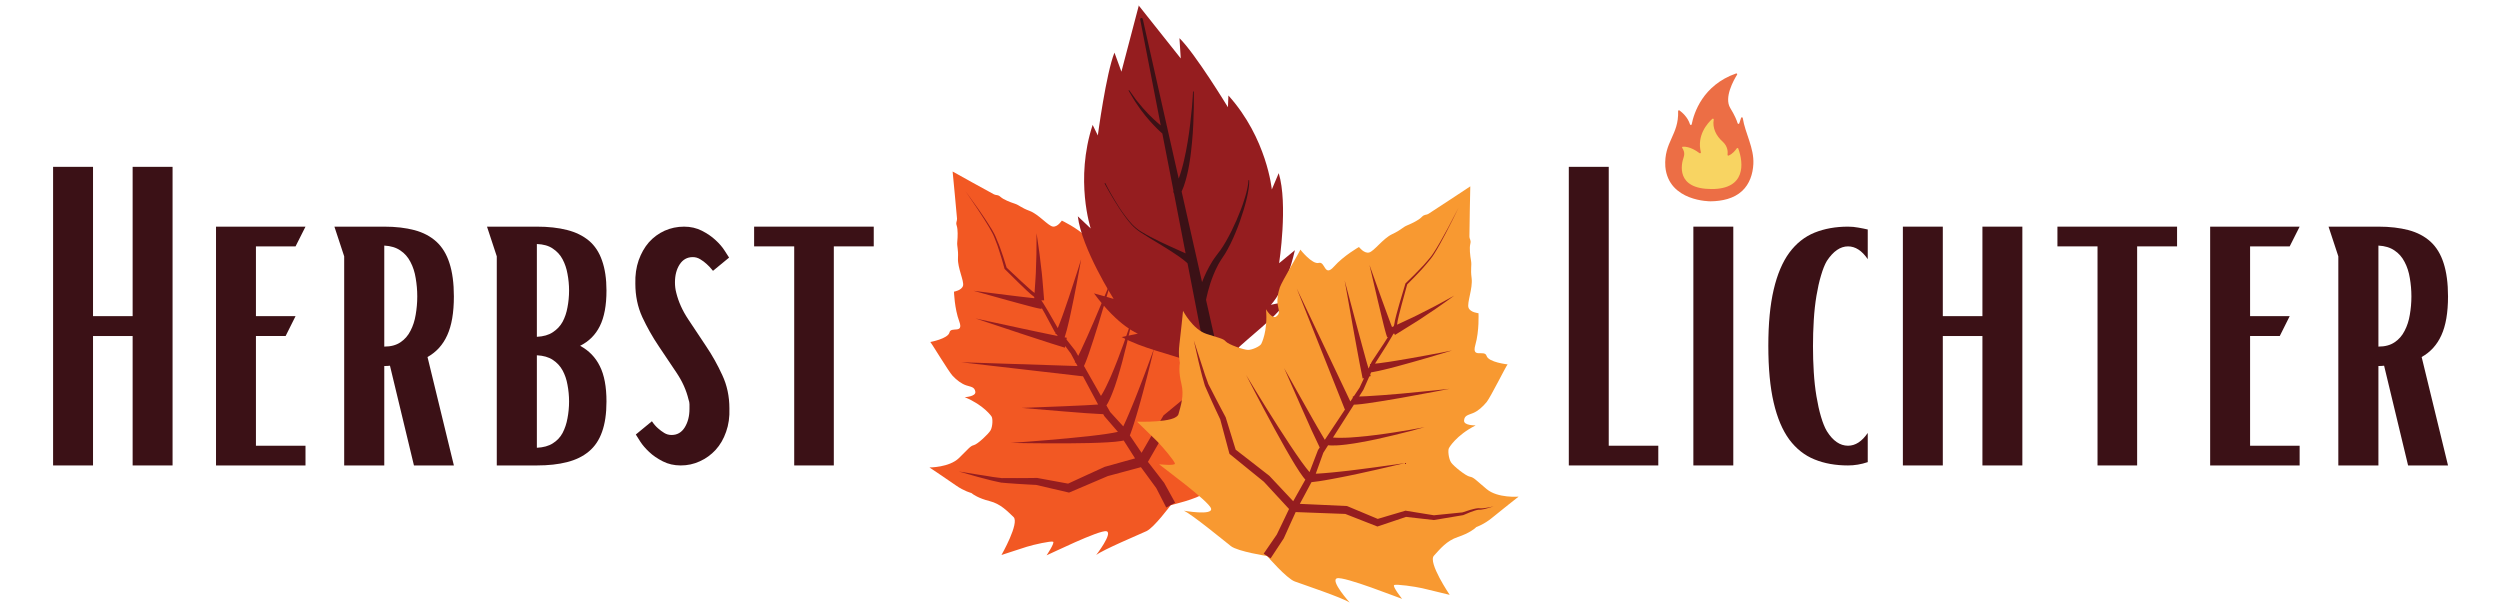
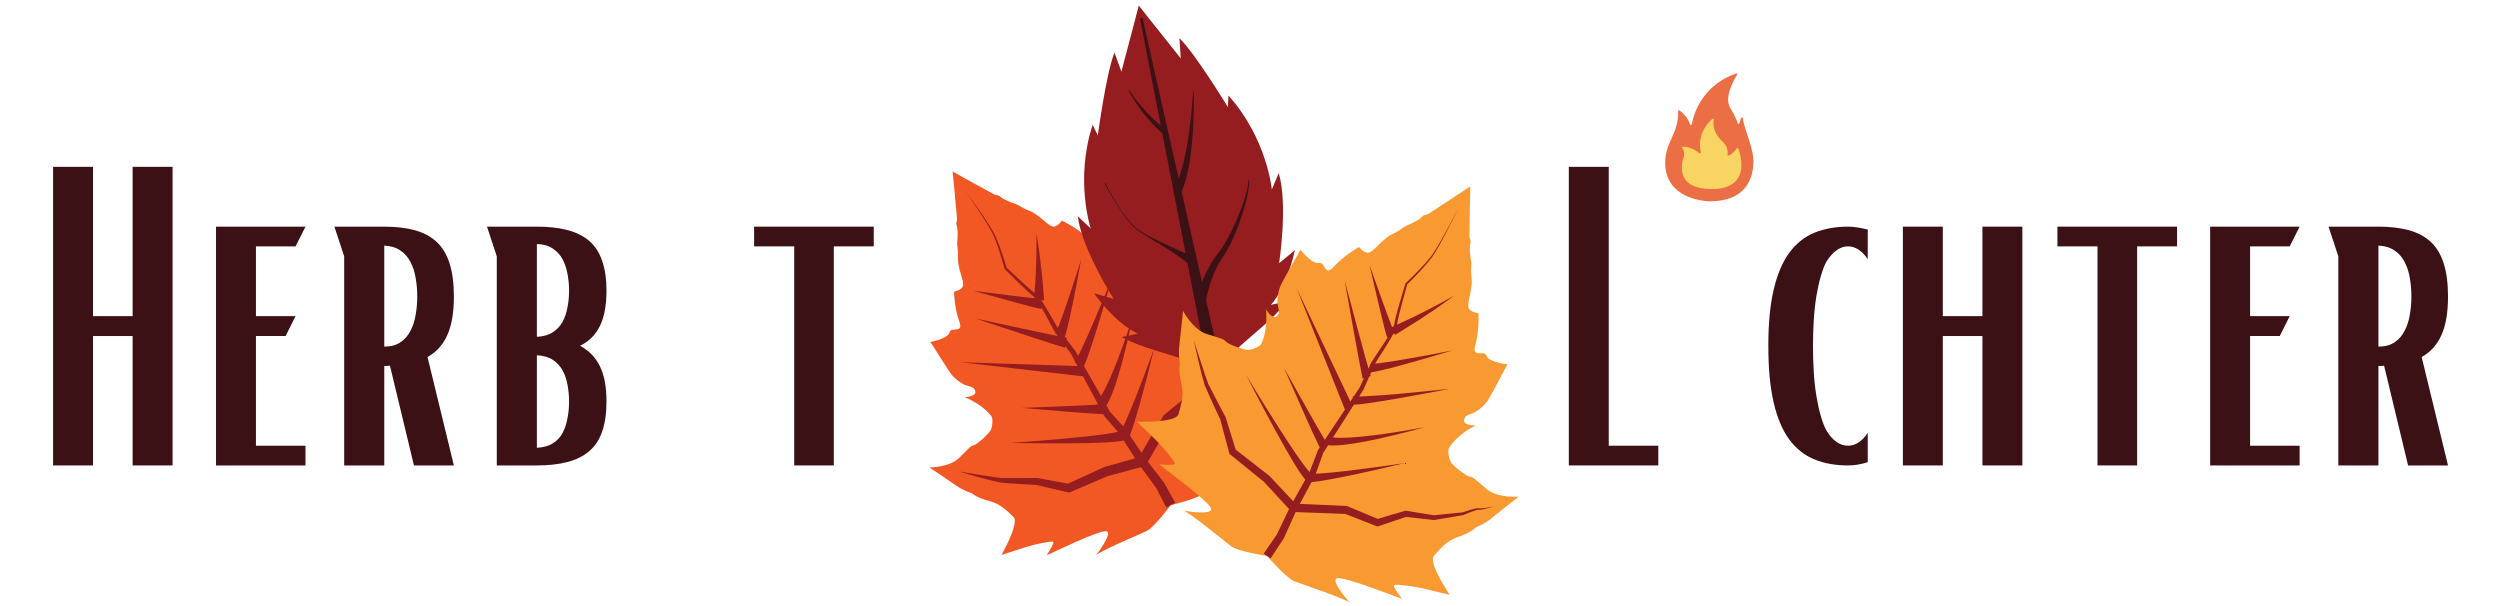
<svg xmlns="http://www.w3.org/2000/svg" width="330" zoomAndPan="magnify" viewBox="0 0 247.5 60" height="80" preserveAspectRatio="xMidYMid meet" version="1.0">
  <defs>
    <g />
    <clipPath id="e0658883f1">
      <path d="M 106 0.523 L 129 0.523 L 129 39 L 106 39 Z M 106 0.523 " clip-rule="nonzero" />
    </clipPath>
    <clipPath id="d738d6aaaf">
      <path d="M 112 18 L 150.367 18 L 150.367 59.656 L 112 59.656 Z M 112 18 " clip-rule="nonzero" />
    </clipPath>
    <clipPath id="3f0e63c588">
      <path d="M 164.695 7.25 L 173.676 7.25 L 173.676 19.973 L 164.695 19.973 Z M 164.695 7.25 " clip-rule="nonzero" />
    </clipPath>
  </defs>
  <path fill="#f25823" d="M 122.664 33.336 C 122.852 32.223 122.715 31.547 122.652 31.359 C 122.652 31.359 122.77 30.609 122.578 29.66 C 122.387 28.711 121.992 26.527 121.992 26.527 C 121.992 26.527 121.223 28.332 119.977 28.848 C 118.73 29.363 118.445 29.398 118.219 29.703 C 117.988 30.004 116.617 30.605 116.215 30.641 C 115.809 30.676 115.078 30.395 114.938 30.184 C 114.938 30.184 114.207 29.062 114.246 26.977 C 114.246 26.977 113.75 27.988 113.336 27.727 C 112.922 27.465 113.07 27.137 113.117 26.648 C 113.164 26.16 113.02 25.57 112.789 25.031 C 112.562 24.496 110.672 21.848 110.609 21.66 C 110.609 21.66 109.613 23.156 108.988 23.035 C 108.359 22.914 108.59 24.441 107.602 23.488 C 106.613 22.539 105.121 21.84 105.121 21.84 C 105.121 21.84 104.699 22.5 104.23 22.43 C 103.758 22.359 102.828 21.215 101.941 20.883 C 101.051 20.551 100.938 20.324 100.477 20.168 C 100.012 20.02 99.355 19.762 99.062 19.5 C 98.766 19.234 98.676 19.371 98.406 19.242 C 98.137 19.113 94.309 16.98 94.309 16.98 C 94.309 16.98 94.73 21.359 94.746 21.656 C 94.754 21.953 94.594 21.984 94.719 22.359 C 94.84 22.734 94.816 23.441 94.77 23.93 C 94.723 24.418 94.887 24.613 94.84 25.562 C 94.789 26.512 95.461 27.824 95.34 28.285 C 95.215 28.75 94.445 28.875 94.445 28.875 C 94.445 28.875 94.488 30.527 94.965 31.816 C 95.441 33.105 94.137 32.285 94 32.91 C 93.859 33.535 92.098 33.859 92.098 33.859 C 92.242 33.992 93.914 36.785 94.312 37.207 C 94.711 37.633 95.195 38 95.66 38.152 C 96.125 38.305 96.484 38.297 96.559 38.781 C 96.633 39.266 95.508 39.32 95.508 39.32 C 97.43 40.117 98.164 41.234 98.164 41.234 C 98.305 41.449 98.27 42.234 98.074 42.59 C 97.879 42.949 96.785 43.977 96.418 44.066 C 96.051 44.156 95.906 44.402 94.941 45.344 C 93.973 46.289 92.016 46.277 92.016 46.277 C 92.016 46.277 93.859 47.508 94.645 48.062 C 95.434 48.621 96.168 48.809 96.168 48.809 C 96.316 48.941 96.879 49.336 97.973 49.609 C 99.062 49.883 99.715 50.598 100.336 51.18 C 100.961 51.762 99.145 54.945 99.145 54.945 C 100.254 54.594 100.996 54.332 101.656 54.129 C 102.312 53.922 104.066 53.531 104.258 53.633 C 104.445 53.738 103.613 54.977 103.613 54.977 C 103.859 54.887 108.883 52.418 109.547 52.594 C 110.207 52.766 108.523 54.945 108.523 54.945 C 109.215 54.414 112.75 52.926 113.5 52.582 C 114.25 52.242 115.898 50.012 115.898 50.012 C 115.898 50.012 118.594 49.379 119.203 48.824 C 119.816 48.27 122.582 45.605 123.344 45.18 C 123.344 45.18 120.684 45.867 120.785 45.184 C 120.891 44.508 125.148 40.859 125.324 40.668 C 125.324 40.668 123.863 40.945 123.844 40.73 C 123.824 40.512 124.879 39.055 125.328 38.527 C 125.777 38.004 126.312 37.422 127.074 36.539 C 127.074 36.539 123.441 36.945 123.16 36.141 C 122.875 35.336 122.48 34.449 122.664 33.336 " fill-opacity="1" fill-rule="nonzero" />
-   <path fill="#951d1f" d="M 121.473 29.742 C 121.453 29.801 121.43 29.859 121.406 29.914 C 121.387 29.973 121.363 30.031 121.336 30.078 L 121.301 30.156 L 121.25 30.234 L 121.199 30.316 C 121.176 30.348 121.164 30.379 121.148 30.41 C 121.094 30.535 121.059 30.656 121.023 30.781 C 120.992 30.906 120.965 31.027 120.938 31.152 C 120.887 31.391 120.84 31.629 120.805 31.867 L 120.281 33.121 C 120.109 33.527 119.945 33.938 119.777 34.344 L 118.984 35.379 C 118.711 35.73 118.445 36.086 118.18 36.441 L 118.133 36.5 L 118.117 36.586 L 117.836 37.945 C 117.754 38.348 117.668 38.746 117.59 39.148 L 115.25 41.074 L 115.191 41.121 L 115.148 41.195 L 113.891 43.316 L 113.016 44.828 L 111.855 43.109 C 111.879 43.051 111.906 42.973 111.938 42.887 C 111.98 42.766 112.031 42.621 112.09 42.453 C 112.152 42.285 112.215 42.098 112.273 41.895 C 112.336 41.688 112.406 41.469 112.477 41.23 C 112.551 41 112.625 40.75 112.695 40.492 C 112.766 40.238 112.844 39.973 112.918 39.703 C 112.996 39.434 113.066 39.16 113.141 38.887 C 113.438 37.793 113.715 36.695 113.918 35.871 C 114.121 35.047 114.254 34.496 114.254 34.496 C 114.254 34.496 114.062 35.027 113.77 35.824 C 113.477 36.621 113.082 37.68 112.668 38.73 C 112.562 38.992 112.465 39.258 112.359 39.516 C 112.254 39.77 112.152 40.023 112.051 40.27 C 111.953 40.516 111.855 40.75 111.758 40.969 C 111.664 41.191 111.574 41.398 111.488 41.594 C 111.406 41.785 111.328 41.961 111.254 42.109 C 111.234 42.148 111.223 42.18 111.203 42.211 L 109.902 40.785 L 109.535 40.137 C 109.574 40.074 109.621 39.996 109.68 39.895 C 109.754 39.773 109.812 39.625 109.895 39.457 C 109.98 39.285 110.047 39.094 110.133 38.887 C 110.223 38.68 110.293 38.453 110.383 38.215 C 110.469 37.977 110.543 37.719 110.629 37.461 C 110.793 36.938 110.949 36.375 111.105 35.812 C 111.254 35.25 111.395 34.688 111.523 34.16 C 111.648 33.629 111.766 33.137 111.859 32.711 C 112.047 31.863 112.16 31.293 112.16 31.293 C 112.16 31.293 111.988 31.848 111.707 32.668 C 111.57 33.078 111.402 33.559 111.223 34.066 C 111.039 34.578 110.836 35.121 110.629 35.656 C 110.422 36.195 110.203 36.727 109.992 37.219 C 109.879 37.465 109.781 37.707 109.672 37.922 C 109.566 38.145 109.473 38.355 109.371 38.539 C 109.27 38.723 109.188 38.898 109.094 39.035 C 109.059 39.09 109.027 39.145 108.996 39.195 L 107.312 36.23 C 107.344 36.164 107.391 36.074 107.43 35.973 C 107.477 35.852 107.539 35.703 107.602 35.535 C 107.66 35.367 107.73 35.18 107.805 34.973 C 108.09 34.152 108.441 33.055 108.781 31.953 C 109.457 29.754 110.09 27.543 110.09 27.543 C 110.09 27.543 109.223 29.672 108.312 31.781 C 107.859 32.832 107.395 33.883 107.027 34.652 C 106.934 34.844 106.848 35.016 106.773 35.172 C 106.762 35.191 106.754 35.211 106.742 35.234 L 106.461 34.738 L 106.449 34.719 L 106.441 34.707 L 105.582 33.613 L 105.613 33.438 C 105.613 33.438 105.543 33.426 105.414 33.398 L 105.402 33.387 C 105.418 33.336 105.449 33.234 105.492 33.086 C 105.523 32.977 105.562 32.848 105.605 32.695 C 105.652 32.543 105.684 32.379 105.73 32.199 C 105.773 32.016 105.82 31.82 105.871 31.609 C 105.922 31.402 105.965 31.184 106.012 30.957 C 106.113 30.504 106.215 30.02 106.309 29.535 C 106.504 28.57 106.684 27.602 106.816 26.875 C 106.949 26.148 107.035 25.664 107.035 25.664 C 107.035 25.664 106.887 26.133 106.668 26.836 C 106.441 27.539 106.141 28.477 105.828 29.406 C 105.672 29.875 105.512 30.336 105.359 30.77 C 105.281 30.984 105.211 31.199 105.137 31.395 C 105.062 31.59 104.992 31.773 104.93 31.945 C 104.863 32.113 104.809 32.277 104.75 32.406 C 104.738 32.43 104.727 32.453 104.719 32.48 L 103.797 30.871 C 103.625 30.578 103.453 30.289 103.27 30 C 103.219 29.918 103.16 29.836 103.102 29.754 L 103.102 29.73 L 103.371 29.734 C 103.371 29.734 103.336 29.312 103.285 28.684 C 103.258 28.371 103.227 28.008 103.195 27.613 C 103.176 27.418 103.164 27.215 103.137 27.012 C 103.113 26.809 103.086 26.598 103.062 26.391 C 103.016 25.977 102.965 25.562 102.918 25.172 C 102.867 24.785 102.812 24.422 102.77 24.113 C 102.727 23.801 102.688 23.543 102.66 23.363 C 102.629 23.184 102.613 23.082 102.613 23.082 C 102.613 23.082 102.613 23.184 102.617 23.367 C 102.617 23.551 102.617 23.812 102.613 24.125 C 102.613 24.438 102.613 24.801 102.605 25.191 C 102.594 25.578 102.578 25.996 102.566 26.41 C 102.559 26.617 102.551 26.828 102.547 27.031 C 102.543 27.234 102.523 27.434 102.512 27.629 C 102.488 28.016 102.465 28.379 102.441 28.688 C 102.438 28.801 102.43 28.902 102.422 28.996 C 102.418 28.996 102.418 28.992 102.414 28.992 L 102.227 28.852 L 101.848 28.527 C 101.602 28.305 101.352 28.082 101.105 27.852 C 100.617 27.402 100.137 26.949 99.656 26.492 C 99.555 26.152 99.445 25.82 99.34 25.48 C 99.285 25.309 99.223 25.137 99.16 24.965 L 98.98 24.445 C 98.922 24.27 98.848 24.105 98.777 23.938 L 98.57 23.434 C 98.508 23.266 98.406 23.102 98.32 22.941 C 98.234 22.777 98.137 22.625 98.039 22.473 C 97.941 22.316 97.848 22.16 97.746 22.012 L 97.445 21.555 C 97.242 21.254 97.031 20.957 96.828 20.656 C 96.406 20.062 95.984 19.473 95.555 18.887 C 95.969 19.484 96.375 20.086 96.777 20.691 C 96.977 20.996 97.18 21.297 97.371 21.605 L 97.66 22.066 C 97.758 22.219 97.848 22.375 97.941 22.531 C 98.035 22.688 98.125 22.844 98.207 23.004 C 98.289 23.168 98.375 23.316 98.434 23.488 L 98.633 24 C 98.699 24.168 98.766 24.336 98.816 24.508 L 98.984 25.027 C 99.039 25.199 99.098 25.367 99.145 25.543 C 99.246 25.891 99.352 26.238 99.441 26.59 L 99.449 26.617 L 99.473 26.641 C 99.949 27.117 100.426 27.59 100.91 28.059 C 101.148 28.297 101.395 28.527 101.641 28.758 L 102.02 29.102 L 102.23 29.27 C 102.277 29.312 102.359 29.363 102.395 29.406 C 102.395 29.449 102.391 29.488 102.387 29.523 C 102.305 29.516 102.219 29.508 102.129 29.496 C 101.809 29.461 101.438 29.418 101.039 29.371 C 100.641 29.324 100.215 29.273 99.789 29.219 C 98.086 29.004 96.383 28.789 96.383 28.789 C 96.383 28.789 98.039 29.25 99.691 29.711 C 100.105 29.824 100.52 29.938 100.91 30.043 C 101.301 30.148 101.664 30.242 101.977 30.328 C 102.133 30.367 102.277 30.406 102.406 30.438 C 102.535 30.469 102.637 30.5 102.758 30.52 C 102.988 30.562 103.117 30.586 103.117 30.586 L 103.113 30.461 C 103.23 30.66 103.344 30.859 103.457 31.066 L 104.41 32.84 L 104.418 32.852 L 104.43 32.867 L 104.504 32.969 C 104.484 33.016 104.473 33.039 104.473 33.039 L 104.594 33.09 L 104.723 33.262 C 104.57 33.234 104.402 33.199 104.219 33.164 C 103.801 33.086 103.301 32.973 102.773 32.863 C 102.242 32.75 101.676 32.629 101.105 32.508 C 98.84 32.02 96.578 31.527 96.578 31.527 C 96.578 31.527 98.777 32.258 100.977 32.992 C 101.527 33.172 102.078 33.355 102.598 33.523 C 103.117 33.691 103.59 33.855 104.016 33.984 C 104.859 34.246 105.426 34.422 105.426 34.422 L 105.457 34.254 L 106.016 35.004 L 106.434 35.785 C 106.406 35.828 106.395 35.852 106.395 35.852 L 106.508 35.926 L 106.676 36.238 L 95.152 35.863 L 107.199 37.254 L 107.199 37.219 L 108.711 40.047 C 108.52 40.059 108.289 40.074 108.023 40.09 C 107.836 40.102 107.633 40.117 107.414 40.125 C 107.195 40.137 106.965 40.148 106.727 40.156 C 106.246 40.18 105.738 40.203 105.227 40.223 C 103.188 40.305 101.148 40.383 101.148 40.383 C 101.148 40.383 103.184 40.555 105.219 40.723 C 105.727 40.766 106.238 40.805 106.715 40.84 C 106.953 40.859 107.188 40.879 107.406 40.895 C 107.621 40.914 107.836 40.922 108.027 40.934 C 108.602 40.969 109.031 40.992 109.223 41.004 L 109.309 41.168 L 109.328 41.195 L 109.355 41.23 L 110.672 42.754 C 110.402 42.816 110.02 42.887 109.57 42.953 C 108.535 43.109 107.125 43.262 105.719 43.391 C 102.898 43.656 100.066 43.848 100.066 43.848 C 100.066 43.848 102.902 43.91 105.742 43.891 C 107.164 43.883 108.582 43.855 109.66 43.789 C 110.199 43.758 110.648 43.715 110.984 43.66 C 111.07 43.645 111.141 43.637 111.211 43.617 C 111.227 43.613 111.234 43.613 111.246 43.609 L 112.371 45.379 L 109.387 46.211 L 109.352 46.223 L 109.32 46.238 C 108.703 46.512 108.09 46.801 107.473 47.082 L 105.742 47.879 L 102.699 47.32 L 102.66 47.316 L 102.637 47.316 C 101.988 47.316 101.348 47.34 100.695 47.332 L 99.719 47.328 L 99.23 47.332 L 99.156 47.332 C 99.152 47.332 99.148 47.328 99.145 47.328 L 99.117 47.324 L 99 47.309 L 98.762 47.281 L 98.289 47.219 L 97.809 47.137 L 96.844 46.988 C 96.203 46.879 95.559 46.777 94.914 46.676 C 95.539 46.863 96.168 47.039 96.797 47.211 L 97.742 47.461 L 98.219 47.582 L 98.707 47.691 L 98.949 47.742 L 99.074 47.77 L 99.102 47.777 C 99.113 47.777 99.105 47.777 99.125 47.781 L 99.141 47.781 L 99.203 47.785 L 99.688 47.828 L 100.66 47.898 C 100.984 47.922 101.312 47.941 101.641 47.957 L 102.582 48.008 L 105.715 48.738 L 105.836 48.766 L 105.969 48.711 L 107.84 47.914 C 108.449 47.652 109.062 47.398 109.668 47.133 L 112.953 46.25 L 113.031 46.359 L 113.52 47.023 L 114.469 48.32 L 115.461 50.246 L 116.34 49.773 L 115.281 47.852 L 115.262 47.812 L 115.242 47.789 L 114.234 46.484 L 113.727 45.828 L 113.645 45.723 L 114.742 43.816 L 115.926 41.742 L 118.25 39.711 L 118.367 39.605 L 118.395 39.461 C 118.473 39.004 118.539 38.547 118.613 38.09 L 118.816 36.789 C 119.047 36.445 119.281 36.102 119.508 35.758 L 120.246 34.648 L 120.273 34.609 L 120.281 34.582 C 120.426 34.148 120.57 33.715 120.707 33.281 L 121.121 31.973 L 121.133 31.949 L 121.133 31.934 C 121.148 31.688 121.168 31.441 121.195 31.195 C 121.207 31.07 121.223 30.949 121.242 30.828 C 121.262 30.707 121.285 30.586 121.32 30.477 C 121.328 30.453 121.336 30.422 121.348 30.406 L 121.391 30.32 C 121.402 30.293 121.418 30.266 121.434 30.238 L 121.465 30.141 C 121.488 30.074 121.508 30.016 121.52 29.953 C 121.535 29.891 121.555 29.832 121.566 29.77 C 121.621 29.523 121.664 29.277 121.699 29.027 C 121.629 29.27 121.559 29.508 121.473 29.742 " fill-opacity="1" fill-rule="nonzero" />
+   <path fill="#951d1f" d="M 121.473 29.742 C 121.453 29.801 121.43 29.859 121.406 29.914 C 121.387 29.973 121.363 30.031 121.336 30.078 L 121.301 30.156 L 121.25 30.234 L 121.199 30.316 C 121.176 30.348 121.164 30.379 121.148 30.41 C 121.094 30.535 121.059 30.656 121.023 30.781 C 120.992 30.906 120.965 31.027 120.938 31.152 C 120.887 31.391 120.84 31.629 120.805 31.867 L 120.281 33.121 C 120.109 33.527 119.945 33.938 119.777 34.344 L 118.984 35.379 C 118.711 35.73 118.445 36.086 118.18 36.441 L 118.133 36.5 L 118.117 36.586 L 117.836 37.945 C 117.754 38.348 117.668 38.746 117.59 39.148 L 115.25 41.074 L 115.191 41.121 L 115.148 41.195 L 113.891 43.316 L 113.016 44.828 L 111.855 43.109 C 111.879 43.051 111.906 42.973 111.938 42.887 C 111.98 42.766 112.031 42.621 112.09 42.453 C 112.152 42.285 112.215 42.098 112.273 41.895 C 112.336 41.688 112.406 41.469 112.477 41.23 C 112.551 41 112.625 40.75 112.695 40.492 C 112.766 40.238 112.844 39.973 112.918 39.703 C 112.996 39.434 113.066 39.16 113.141 38.887 C 113.438 37.793 113.715 36.695 113.918 35.871 C 114.121 35.047 114.254 34.496 114.254 34.496 C 114.254 34.496 114.062 35.027 113.77 35.824 C 113.477 36.621 113.082 37.68 112.668 38.73 C 112.562 38.992 112.465 39.258 112.359 39.516 C 112.254 39.77 112.152 40.023 112.051 40.27 C 111.953 40.516 111.855 40.75 111.758 40.969 C 111.664 41.191 111.574 41.398 111.488 41.594 C 111.406 41.785 111.328 41.961 111.254 42.109 C 111.234 42.148 111.223 42.18 111.203 42.211 L 109.902 40.785 L 109.535 40.137 C 109.574 40.074 109.621 39.996 109.68 39.895 C 109.754 39.773 109.812 39.625 109.895 39.457 C 109.98 39.285 110.047 39.094 110.133 38.887 C 110.223 38.68 110.293 38.453 110.383 38.215 C 110.469 37.977 110.543 37.719 110.629 37.461 C 110.793 36.938 110.949 36.375 111.105 35.812 C 111.254 35.25 111.395 34.688 111.523 34.16 C 111.648 33.629 111.766 33.137 111.859 32.711 C 112.047 31.863 112.16 31.293 112.16 31.293 C 112.16 31.293 111.988 31.848 111.707 32.668 C 111.57 33.078 111.402 33.559 111.223 34.066 C 111.039 34.578 110.836 35.121 110.629 35.656 C 110.422 36.195 110.203 36.727 109.992 37.219 C 109.879 37.465 109.781 37.707 109.672 37.922 C 109.566 38.145 109.473 38.355 109.371 38.539 C 109.27 38.723 109.188 38.898 109.094 39.035 C 109.059 39.09 109.027 39.145 108.996 39.195 L 107.312 36.23 C 107.344 36.164 107.391 36.074 107.43 35.973 C 107.477 35.852 107.539 35.703 107.602 35.535 C 107.66 35.367 107.73 35.18 107.805 34.973 C 108.09 34.152 108.441 33.055 108.781 31.953 C 109.457 29.754 110.09 27.543 110.09 27.543 C 110.09 27.543 109.223 29.672 108.312 31.781 C 107.859 32.832 107.395 33.883 107.027 34.652 C 106.934 34.844 106.848 35.016 106.773 35.172 C 106.762 35.191 106.754 35.211 106.742 35.234 L 106.461 34.738 L 106.449 34.719 L 106.441 34.707 L 105.582 33.613 L 105.613 33.438 C 105.613 33.438 105.543 33.426 105.414 33.398 L 105.402 33.387 C 105.418 33.336 105.449 33.234 105.492 33.086 C 105.523 32.977 105.562 32.848 105.605 32.695 C 105.652 32.543 105.684 32.379 105.73 32.199 C 105.773 32.016 105.82 31.82 105.871 31.609 C 105.922 31.402 105.965 31.184 106.012 30.957 C 106.113 30.504 106.215 30.02 106.309 29.535 C 106.504 28.57 106.684 27.602 106.816 26.875 C 106.949 26.148 107.035 25.664 107.035 25.664 C 107.035 25.664 106.887 26.133 106.668 26.836 C 106.441 27.539 106.141 28.477 105.828 29.406 C 105.672 29.875 105.512 30.336 105.359 30.77 C 105.281 30.984 105.211 31.199 105.137 31.395 C 105.062 31.59 104.992 31.773 104.93 31.945 C 104.863 32.113 104.809 32.277 104.75 32.406 C 104.738 32.43 104.727 32.453 104.719 32.48 L 103.797 30.871 C 103.625 30.578 103.453 30.289 103.27 30 C 103.219 29.918 103.16 29.836 103.102 29.754 L 103.102 29.73 L 103.371 29.734 C 103.371 29.734 103.336 29.312 103.285 28.684 C 103.258 28.371 103.227 28.008 103.195 27.613 C 103.176 27.418 103.164 27.215 103.137 27.012 C 103.113 26.809 103.086 26.598 103.062 26.391 C 103.016 25.977 102.965 25.562 102.918 25.172 C 102.867 24.785 102.812 24.422 102.77 24.113 C 102.727 23.801 102.688 23.543 102.66 23.363 C 102.629 23.184 102.613 23.082 102.613 23.082 C 102.613 23.082 102.613 23.184 102.617 23.367 C 102.617 23.551 102.617 23.812 102.613 24.125 C 102.613 24.438 102.613 24.801 102.605 25.191 C 102.594 25.578 102.578 25.996 102.566 26.41 C 102.559 26.617 102.551 26.828 102.547 27.031 C 102.543 27.234 102.523 27.434 102.512 27.629 C 102.488 28.016 102.465 28.379 102.441 28.688 C 102.438 28.801 102.43 28.902 102.422 28.996 C 102.418 28.996 102.418 28.992 102.414 28.992 L 102.227 28.852 L 101.848 28.527 C 101.602 28.305 101.352 28.082 101.105 27.852 C 100.617 27.402 100.137 26.949 99.656 26.492 C 99.555 26.152 99.445 25.82 99.34 25.48 C 99.285 25.309 99.223 25.137 99.16 24.965 L 98.98 24.445 C 98.922 24.27 98.848 24.105 98.777 23.938 L 98.57 23.434 C 98.508 23.266 98.406 23.102 98.32 22.941 C 98.234 22.777 98.137 22.625 98.039 22.473 C 97.941 22.316 97.848 22.16 97.746 22.012 L 97.445 21.555 C 97.242 21.254 97.031 20.957 96.828 20.656 C 96.406 20.062 95.984 19.473 95.555 18.887 C 95.969 19.484 96.375 20.086 96.777 20.691 C 96.977 20.996 97.18 21.297 97.371 21.605 L 97.66 22.066 C 97.758 22.219 97.848 22.375 97.941 22.531 C 98.035 22.688 98.125 22.844 98.207 23.004 C 98.289 23.168 98.375 23.316 98.434 23.488 L 98.633 24 C 98.699 24.168 98.766 24.336 98.816 24.508 L 98.984 25.027 C 99.039 25.199 99.098 25.367 99.145 25.543 C 99.246 25.891 99.352 26.238 99.441 26.59 L 99.449 26.617 L 99.473 26.641 C 99.949 27.117 100.426 27.59 100.91 28.059 C 101.148 28.297 101.395 28.527 101.641 28.758 L 102.02 29.102 L 102.23 29.27 C 102.277 29.312 102.359 29.363 102.395 29.406 C 102.395 29.449 102.391 29.488 102.387 29.523 C 102.305 29.516 102.219 29.508 102.129 29.496 C 101.809 29.461 101.438 29.418 101.039 29.371 C 100.641 29.324 100.215 29.273 99.789 29.219 C 98.086 29.004 96.383 28.789 96.383 28.789 C 96.383 28.789 98.039 29.25 99.691 29.711 C 100.105 29.824 100.52 29.938 100.91 30.043 C 101.301 30.148 101.664 30.242 101.977 30.328 C 102.133 30.367 102.277 30.406 102.406 30.438 C 102.535 30.469 102.637 30.5 102.758 30.52 C 102.988 30.562 103.117 30.586 103.117 30.586 L 103.113 30.461 C 103.23 30.66 103.344 30.859 103.457 31.066 L 104.41 32.84 L 104.418 32.852 L 104.43 32.867 L 104.504 32.969 C 104.484 33.016 104.473 33.039 104.473 33.039 L 104.594 33.09 L 104.723 33.262 C 104.57 33.234 104.402 33.199 104.219 33.164 C 103.801 33.086 103.301 32.973 102.773 32.863 C 102.242 32.75 101.676 32.629 101.105 32.508 C 98.84 32.02 96.578 31.527 96.578 31.527 C 96.578 31.527 98.777 32.258 100.977 32.992 C 101.527 33.172 102.078 33.355 102.598 33.523 C 103.117 33.691 103.59 33.855 104.016 33.984 C 104.859 34.246 105.426 34.422 105.426 34.422 L 105.457 34.254 L 106.016 35.004 L 106.434 35.785 C 106.406 35.828 106.395 35.852 106.395 35.852 L 106.508 35.926 L 106.676 36.238 L 95.152 35.863 L 107.199 37.254 L 107.199 37.219 L 108.711 40.047 C 108.52 40.059 108.289 40.074 108.023 40.09 C 107.836 40.102 107.633 40.117 107.414 40.125 C 107.195 40.137 106.965 40.148 106.727 40.156 C 106.246 40.18 105.738 40.203 105.227 40.223 C 103.188 40.305 101.148 40.383 101.148 40.383 C 101.148 40.383 103.184 40.555 105.219 40.723 C 105.727 40.766 106.238 40.805 106.715 40.84 C 106.953 40.859 107.188 40.879 107.406 40.895 C 107.621 40.914 107.836 40.922 108.027 40.934 C 108.602 40.969 109.031 40.992 109.223 41.004 L 109.309 41.168 L 109.328 41.195 L 109.355 41.23 L 110.672 42.754 C 110.402 42.816 110.02 42.887 109.57 42.953 C 108.535 43.109 107.125 43.262 105.719 43.391 C 102.898 43.656 100.066 43.848 100.066 43.848 C 100.066 43.848 102.902 43.91 105.742 43.891 C 107.164 43.883 108.582 43.855 109.66 43.789 C 110.199 43.758 110.648 43.715 110.984 43.66 C 111.07 43.645 111.141 43.637 111.211 43.617 C 111.227 43.613 111.234 43.613 111.246 43.609 L 112.371 45.379 L 109.387 46.211 L 109.352 46.223 L 109.32 46.238 C 108.703 46.512 108.09 46.801 107.473 47.082 L 105.742 47.879 L 102.699 47.32 L 102.66 47.316 L 102.637 47.316 C 101.988 47.316 101.348 47.34 100.695 47.332 L 99.719 47.328 L 99.23 47.332 L 99.156 47.332 C 99.152 47.332 99.148 47.328 99.145 47.328 L 99.117 47.324 L 99 47.309 L 98.762 47.281 L 98.289 47.219 L 97.809 47.137 L 96.844 46.988 C 96.203 46.879 95.559 46.777 94.914 46.676 C 95.539 46.863 96.168 47.039 96.797 47.211 L 97.742 47.461 L 98.219 47.582 L 98.707 47.691 L 98.949 47.742 L 99.074 47.77 L 99.102 47.777 C 99.113 47.777 99.105 47.777 99.125 47.781 L 99.141 47.781 L 99.203 47.785 L 99.688 47.828 L 100.66 47.898 C 100.984 47.922 101.312 47.941 101.641 47.957 L 102.582 48.008 L 105.836 48.766 L 105.969 48.711 L 107.84 47.914 C 108.449 47.652 109.062 47.398 109.668 47.133 L 112.953 46.25 L 113.031 46.359 L 113.52 47.023 L 114.469 48.32 L 115.461 50.246 L 116.34 49.773 L 115.281 47.852 L 115.262 47.812 L 115.242 47.789 L 114.234 46.484 L 113.727 45.828 L 113.645 45.723 L 114.742 43.816 L 115.926 41.742 L 118.25 39.711 L 118.367 39.605 L 118.395 39.461 C 118.473 39.004 118.539 38.547 118.613 38.09 L 118.816 36.789 C 119.047 36.445 119.281 36.102 119.508 35.758 L 120.246 34.648 L 120.273 34.609 L 120.281 34.582 C 120.426 34.148 120.57 33.715 120.707 33.281 L 121.121 31.973 L 121.133 31.949 L 121.133 31.934 C 121.148 31.688 121.168 31.441 121.195 31.195 C 121.207 31.07 121.223 30.949 121.242 30.828 C 121.262 30.707 121.285 30.586 121.32 30.477 C 121.328 30.453 121.336 30.422 121.348 30.406 L 121.391 30.32 C 121.402 30.293 121.418 30.266 121.434 30.238 L 121.465 30.141 C 121.488 30.074 121.508 30.016 121.52 29.953 C 121.535 29.891 121.555 29.832 121.566 29.77 C 121.621 29.523 121.664 29.277 121.699 29.027 C 121.629 29.27 121.559 29.508 121.473 29.742 " fill-opacity="1" fill-rule="nonzero" />
  <g clip-path="url(#e0658883f1)">
    <path fill="#951d1f" d="M 128.195 24.77 L 126.633 26.055 C 126.633 26.055 127.531 20.215 126.594 17.141 L 125.91 18.758 C 125.91 18.758 125.434 13.699 121.613 9.453 L 121.566 10.617 C 121.566 10.617 118.34 5.312 116.766 3.777 L 116.895 5.785 L 112.715 0.523 L 112.73 0.59 L 111.02 7.098 L 110.332 5.207 C 109.508 7.246 108.684 13.41 108.684 13.41 L 108.172 12.363 C 106.387 17.797 107.98 22.617 107.98 22.617 L 106.703 21.414 C 107.082 24.605 110.25 29.59 110.25 29.59 L 108.305 29.043 C 110.754 32.352 112.652 33.027 112.652 33.027 L 111.043 33.367 C 113.109 34.484 115.703 35.012 117.766 35.773 C 119.828 36.531 120.609 38.16 120.609 38.16 L 120.594 38.094 C 120.594 38.094 120.656 36.289 122.238 34.758 C 123.82 33.227 125.98 31.695 127.426 29.836 L 125.812 30.176 C 125.812 30.176 127.281 28.789 128.195 24.77 " fill-opacity="1" fill-rule="nonzero" />
  </g>
  <path fill="#3b1116" d="M 123.668 18.02 C 123.668 17.922 123.668 17.867 123.668 17.867 C 123.668 17.848 123.652 17.832 123.629 17.832 C 123.609 17.828 123.59 17.844 123.59 17.867 L 123.59 17.871 C 123.59 17.871 123.586 17.922 123.582 18.016 C 123.578 18.062 123.578 18.121 123.566 18.188 C 123.559 18.258 123.543 18.336 123.531 18.422 C 123.52 18.508 123.496 18.605 123.473 18.711 C 123.453 18.812 123.43 18.926 123.395 19.047 C 123.336 19.285 123.254 19.551 123.16 19.844 C 123.113 19.988 123.062 20.137 123.012 20.293 C 122.953 20.445 122.895 20.605 122.836 20.77 C 122.711 21.094 122.574 21.438 122.422 21.785 C 122.27 22.133 122.105 22.492 121.93 22.848 C 121.754 23.203 121.562 23.559 121.363 23.91 C 121.262 24.082 121.156 24.254 121.055 24.418 L 120.891 24.66 L 120.812 24.781 L 120.719 24.898 C 120.598 25.062 120.477 25.219 120.359 25.379 C 120.23 25.539 120.129 25.715 120.016 25.879 C 119.809 26.219 119.617 26.551 119.461 26.879 C 119.301 27.203 119.172 27.52 119.051 27.809 C 119.035 27.852 119.02 27.895 119.004 27.934 L 116.98 18.957 C 117.012 18.887 117.051 18.789 117.102 18.672 C 117.129 18.605 117.164 18.531 117.191 18.449 C 117.219 18.367 117.246 18.277 117.277 18.184 C 117.336 17.996 117.41 17.781 117.461 17.547 C 117.52 17.312 117.59 17.062 117.637 16.793 C 117.688 16.523 117.746 16.238 117.785 15.945 C 117.832 15.652 117.879 15.348 117.91 15.039 C 117.949 14.73 117.98 14.418 118.008 14.105 C 118.043 13.789 118.062 13.477 118.086 13.168 C 118.109 12.859 118.121 12.555 118.137 12.262 C 118.164 11.672 118.18 11.125 118.188 10.652 C 118.203 9.711 118.188 9.086 118.188 9.086 C 118.188 9.066 118.172 9.047 118.152 9.047 C 118.129 9.047 118.113 9.062 118.109 9.086 C 118.109 9.086 118.082 9.711 118 10.645 C 117.957 11.109 117.902 11.652 117.832 12.234 C 117.797 12.523 117.762 12.824 117.719 13.129 C 117.672 13.434 117.633 13.742 117.578 14.047 C 117.527 14.355 117.477 14.66 117.414 14.961 C 117.359 15.262 117.293 15.555 117.227 15.836 C 117.168 16.121 117.094 16.387 117.023 16.645 C 116.961 16.902 116.875 17.133 116.809 17.352 C 116.773 17.473 116.734 17.578 116.691 17.68 L 113.133 1.879 C 113.117 1.812 113.051 1.766 112.98 1.781 C 112.91 1.793 112.863 1.863 112.879 1.934 L 114.914 12.414 C 114.895 12.398 114.875 12.383 114.852 12.363 C 114.754 12.285 114.652 12.191 114.543 12.098 C 114.434 12 114.316 11.902 114.203 11.789 C 114.09 11.68 113.973 11.562 113.852 11.449 C 113.727 11.336 113.617 11.207 113.5 11.082 C 113.383 10.957 113.27 10.832 113.156 10.707 C 113.043 10.582 112.941 10.453 112.84 10.328 C 112.738 10.207 112.641 10.086 112.547 9.973 C 112.449 9.863 112.375 9.746 112.301 9.641 C 112 9.223 111.801 8.941 111.801 8.941 C 111.789 8.926 111.766 8.918 111.75 8.93 C 111.73 8.941 111.727 8.965 111.734 8.984 C 111.734 8.984 111.91 9.281 112.176 9.727 C 112.242 9.836 112.309 9.961 112.395 10.082 C 112.48 10.203 112.566 10.332 112.66 10.469 C 112.754 10.602 112.844 10.742 112.945 10.879 C 113.051 11.016 113.156 11.152 113.262 11.289 C 113.371 11.422 113.473 11.566 113.59 11.691 C 113.699 11.82 113.812 11.949 113.918 12.07 C 114.023 12.195 114.137 12.309 114.238 12.414 C 114.344 12.523 114.441 12.629 114.535 12.719 C 114.629 12.809 114.715 12.895 114.793 12.969 C 114.871 13.043 114.945 13.102 115.004 13.156 C 115.027 13.18 115.051 13.195 115.07 13.215 L 116.168 18.855 C 116.145 18.961 116.168 19.07 116.227 19.16 L 117.375 25.086 C 117.367 25.082 117.363 25.078 117.355 25.074 C 117.145 24.98 116.906 24.871 116.645 24.754 C 116.387 24.637 116.105 24.516 115.812 24.379 C 115.52 24.242 115.207 24.105 114.891 23.949 C 114.258 23.645 113.59 23.309 112.953 22.914 C 112.633 22.723 112.352 22.48 112.094 22.219 C 111.844 21.949 111.609 21.672 111.402 21.387 C 111.188 21.109 110.996 20.828 110.82 20.559 C 110.645 20.289 110.484 20.027 110.34 19.785 C 110.047 19.305 109.824 18.891 109.668 18.602 C 109.52 18.312 109.434 18.145 109.434 18.145 L 109.43 18.145 C 109.422 18.125 109.398 18.117 109.379 18.129 C 109.359 18.137 109.352 18.16 109.363 18.18 C 109.363 18.18 109.711 18.848 110.297 19.812 C 110.441 20.055 110.605 20.312 110.781 20.582 C 110.961 20.852 111.148 21.137 111.359 21.418 C 111.562 21.707 111.797 21.988 112.043 22.266 C 112.297 22.535 112.59 22.785 112.906 22.992 C 113.531 23.406 114.184 23.785 114.781 24.152 C 115.082 24.34 115.371 24.52 115.645 24.688 C 115.922 24.855 116.172 25.031 116.406 25.184 C 116.641 25.336 116.852 25.492 117.031 25.625 C 117.211 25.758 117.359 25.883 117.473 25.984 C 117.508 26.016 117.539 26.047 117.566 26.074 L 120.188 39.559 C 120.188 39.562 120.191 39.574 120.191 39.578 C 120.277 39.957 120.652 40.195 121.027 40.109 C 121.406 40.023 121.641 39.648 121.555 39.27 L 119.398 29.688 C 119.41 29.625 119.426 29.551 119.441 29.473 C 119.516 29.137 119.629 28.652 119.812 28.086 C 119.906 27.801 120.008 27.496 120.141 27.184 C 120.266 26.867 120.422 26.547 120.59 26.219 C 120.684 26.062 120.77 25.895 120.875 25.738 C 120.984 25.578 121.094 25.41 121.203 25.242 L 121.285 25.117 L 121.363 24.98 L 121.523 24.703 C 121.625 24.52 121.719 24.336 121.812 24.152 C 121.996 23.777 122.168 23.402 122.32 23.027 C 122.477 22.652 122.621 22.277 122.75 21.914 C 122.879 21.551 122.992 21.199 123.098 20.859 C 123.148 20.691 123.195 20.527 123.242 20.367 C 123.285 20.207 123.328 20.051 123.367 19.902 C 123.438 19.602 123.504 19.328 123.547 19.082 C 123.574 18.957 123.59 18.84 123.605 18.734 C 123.621 18.625 123.641 18.527 123.645 18.438 C 123.652 18.348 123.66 18.266 123.664 18.199 C 123.672 18.129 123.668 18.066 123.668 18.02 " fill-opacity="1" fill-rule="nonzero" />
  <g clip-path="url(#d738d6aaaf)">
    <path fill="#f89931" d="M 144.328 53.164 C 145.457 52.789 146.016 52.328 146.16 52.176 C 146.16 52.176 146.922 51.918 147.711 51.266 C 148.496 50.617 150.34 49.168 150.34 49.168 C 150.34 49.168 148.277 49.34 147.18 48.422 C 146.082 47.504 145.91 47.258 145.516 47.191 C 145.121 47.129 143.883 46.133 143.652 45.773 C 143.418 45.414 143.316 44.586 143.449 44.352 C 143.449 44.352 144.129 43.109 146.094 42.113 C 146.094 42.113 144.902 42.148 144.941 41.629 C 144.98 41.113 145.363 41.09 145.84 40.891 C 146.316 40.695 146.801 40.266 147.188 39.789 C 147.57 39.309 149.105 36.223 149.254 36.074 C 149.254 36.074 147.367 35.875 147.168 35.227 C 146.973 34.578 145.66 35.547 146.059 34.148 C 146.461 32.754 146.371 31.008 146.371 31.008 C 146.371 31.008 145.551 30.938 145.383 30.457 C 145.215 29.98 145.82 28.543 145.691 27.543 C 145.562 26.547 145.719 26.328 145.633 25.816 C 145.543 25.305 145.457 24.562 145.559 24.156 C 145.66 23.746 145.484 23.73 145.473 23.414 C 145.461 23.098 145.559 18.449 145.559 18.449 C 145.559 18.449 141.688 21.008 141.418 21.168 C 141.145 21.324 141.035 21.188 140.746 21.488 C 140.457 21.793 139.785 22.117 139.309 22.312 C 138.832 22.512 138.73 22.762 137.82 23.184 C 136.914 23.609 136.023 24.891 135.531 25 C 135.039 25.117 134.539 24.453 134.539 24.453 C 134.539 24.453 133.023 25.309 132.059 26.395 C 131.094 27.48 131.211 25.848 130.559 26.027 C 129.906 26.207 128.734 24.711 128.734 24.711 C 128.684 24.914 126.906 27.859 126.707 28.445 C 126.512 29.031 126.406 29.668 126.496 30.18 C 126.582 30.691 126.77 31.023 126.352 31.332 C 125.938 31.641 125.332 30.613 125.332 30.613 C 125.539 32.812 124.859 34.055 124.859 34.055 C 124.727 34.289 123.977 34.645 123.551 34.641 C 123.121 34.633 121.625 34.113 121.359 33.812 C 121.094 33.512 120.793 33.5 119.438 33.055 C 118.078 32.613 117.121 30.773 117.121 30.773 C 117.121 30.773 116.887 33.105 116.758 34.125 C 116.629 35.141 116.812 35.922 116.812 35.922 C 116.766 36.125 116.676 36.848 116.961 38.008 C 117.246 39.168 116.902 40.133 116.668 41.008 C 116.434 41.883 112.57 41.746 112.57 41.746 C 113.445 42.617 114.055 43.188 114.57 43.703 C 115.086 44.219 116.316 45.676 116.316 45.902 C 116.312 46.133 114.746 45.961 114.746 45.961 C 114.949 46.148 119.734 49.648 119.898 50.355 C 120.062 51.066 117.203 50.559 117.203 50.559 C 118.039 50.945 121.172 53.527 121.859 54.066 C 122.551 54.602 125.445 55.047 125.445 55.047 C 125.445 55.047 127.363 57.266 128.184 57.566 C 129.004 57.867 132.852 59.152 133.621 59.652 C 133.621 59.652 131.672 57.492 132.355 57.254 C 133.039 57.02 138.539 59.215 138.809 59.289 C 138.809 59.289 137.828 58.051 138.02 57.926 C 138.211 57.801 140.094 58.07 140.805 58.234 C 141.516 58.395 142.32 58.609 143.52 58.891 C 143.52 58.891 141.344 55.68 141.957 55.016 C 142.57 54.352 143.195 53.543 144.328 53.164 " fill-opacity="1" fill-rule="nonzero" />
  </g>
  <path fill="#951d1f" d="M 147.09 50.281 C 147.023 50.293 146.961 50.297 146.895 50.309 C 146.832 50.316 146.766 50.32 146.707 50.324 L 146.613 50.328 L 146.516 50.324 L 146.418 50.312 C 146.375 50.309 146.344 50.312 146.305 50.316 C 146.164 50.328 146.035 50.355 145.902 50.387 C 145.773 50.418 145.645 50.453 145.516 50.488 C 145.27 50.562 145.023 50.641 144.781 50.727 C 143.84 50.82 142.898 50.91 141.957 51.012 C 141.039 50.863 140.125 50.707 139.207 50.566 L 139.145 50.555 L 139.074 50.578 L 137.672 50.992 L 136.395 51.371 L 133.41 50.121 L 133.352 50.098 L 133.281 50.094 L 130.684 49.973 L 128.684 49.883 L 129.836 47.734 C 129.906 47.727 130 47.715 130.121 47.699 C 130.25 47.68 130.41 47.66 130.598 47.637 C 130.781 47.613 130.984 47.578 131.207 47.539 C 131.43 47.5 131.668 47.457 131.922 47.41 C 132.176 47.367 132.441 47.316 132.719 47.258 C 132.992 47.203 133.277 47.148 133.566 47.09 C 133.855 47.031 134.145 46.969 134.438 46.906 C 135.605 46.656 136.77 46.387 137.641 46.184 C 138.512 45.977 139.09 45.84 139.09 45.84 C 139.09 45.84 138.5 45.926 137.617 46.055 C 136.73 46.184 135.551 46.348 134.367 46.492 C 134.074 46.531 133.777 46.57 133.488 46.602 C 133.195 46.633 132.91 46.664 132.633 46.695 C 132.355 46.73 132.09 46.758 131.836 46.777 C 131.582 46.801 131.344 46.82 131.121 46.84 C 130.898 46.863 130.699 46.879 130.52 46.883 C 130.426 46.887 130.34 46.891 130.262 46.895 L 131.008 44.824 L 131.48 44.082 C 131.559 44.086 131.668 44.094 131.805 44.102 C 131.953 44.109 132.117 44.098 132.312 44.094 C 132.512 44.094 132.723 44.062 132.957 44.043 C 133.191 44.027 133.438 43.984 133.703 43.949 C 133.969 43.918 134.242 43.867 134.527 43.82 C 135.094 43.723 135.695 43.602 136.297 43.477 C 136.895 43.344 137.492 43.207 138.047 43.07 C 138.605 42.938 139.125 42.805 139.566 42.691 C 140.453 42.457 141.039 42.289 141.039 42.289 C 141.039 42.289 140.441 42.406 139.539 42.562 C 139.09 42.641 138.562 42.727 137.996 42.812 C 137.434 42.902 136.828 42.984 136.227 43.062 C 135.625 43.141 135.02 43.207 134.453 43.254 C 134.172 43.277 133.898 43.305 133.641 43.316 C 133.383 43.324 133.137 43.344 132.914 43.34 C 132.695 43.34 132.488 43.352 132.312 43.336 C 132.184 43.328 132.066 43.324 131.965 43.316 L 134.035 40.062 C 134.113 40.059 134.219 40.059 134.336 40.047 C 134.473 40.035 134.641 40.023 134.824 40 C 135.012 39.977 135.219 39.949 135.449 39.918 C 136.355 39.793 137.551 39.594 138.746 39.383 C 141.137 38.961 143.512 38.492 143.512 38.492 C 143.512 38.492 141.102 38.754 138.691 38.973 C 137.488 39.078 136.281 39.172 135.383 39.219 C 135.156 39.23 134.953 39.238 134.77 39.246 C 134.695 39.246 134.621 39.25 134.555 39.25 L 134.965 38.605 L 134.973 38.59 L 134.98 38.578 L 135.559 37.273 L 135.699 37.23 C 135.699 37.23 135.684 37.176 135.652 37.066 L 135.742 36.863 C 135.797 36.855 135.906 36.832 136.062 36.805 C 136.176 36.781 136.316 36.754 136.477 36.723 C 136.641 36.695 136.809 36.648 137.004 36.602 C 137.191 36.555 137.398 36.504 137.617 36.453 C 137.836 36.398 138.062 36.336 138.301 36.273 C 138.77 36.148 139.273 36.012 139.773 35.867 C 140.773 35.59 141.766 35.293 142.512 35.07 C 143.258 34.844 143.754 34.695 143.754 34.695 C 143.754 34.695 143.246 34.793 142.484 34.945 C 141.719 35.09 140.699 35.285 139.68 35.461 C 139.172 35.555 138.66 35.641 138.18 35.715 C 137.941 35.754 137.711 35.797 137.492 35.824 C 137.273 35.855 137.066 35.883 136.875 35.91 C 136.688 35.934 136.508 35.969 136.359 35.977 C 136.273 35.984 136.199 35.992 136.125 35.996 L 136.129 35.992 C 136.508 35.395 136.891 34.801 137.266 34.199 C 137.453 33.898 137.637 33.59 137.816 33.277 C 137.859 33.207 137.895 33.129 137.938 33.055 L 138.02 33.008 L 138.102 33.16 C 138.102 33.16 138.477 32.93 139.039 32.578 C 139.32 32.402 139.648 32.199 140 31.98 C 140.176 31.871 140.359 31.762 140.539 31.641 C 140.719 31.52 140.902 31.395 141.086 31.273 C 141.449 31.027 141.816 30.781 142.16 30.555 C 142.332 30.438 142.492 30.32 142.648 30.211 C 142.801 30.102 142.945 30 143.082 29.906 C 143.352 29.715 143.574 29.555 143.73 29.441 C 143.887 29.328 143.973 29.262 143.973 29.262 C 143.973 29.262 143.879 29.316 143.711 29.41 C 143.543 29.508 143.301 29.637 143.012 29.793 C 142.867 29.871 142.711 29.957 142.547 30.047 C 142.379 30.137 142.207 30.234 142.023 30.328 C 141.656 30.516 141.266 30.715 140.875 30.914 C 140.68 31.012 140.484 31.113 140.293 31.211 C 140.105 31.309 139.91 31.395 139.723 31.484 C 139.352 31.656 139.008 31.82 138.711 31.957 C 138.562 32.027 138.43 32.09 138.309 32.145 C 138.316 32.098 138.32 32.047 138.332 31.992 L 138.371 31.742 L 138.488 31.227 C 138.574 30.883 138.66 30.539 138.754 30.195 C 138.934 29.516 139.121 28.836 139.312 28.16 C 139.578 27.895 139.84 27.625 140.105 27.355 C 140.238 27.223 140.367 27.078 140.5 26.938 L 140.895 26.512 C 141.027 26.371 141.148 26.223 141.27 26.074 L 141.637 25.629 C 141.762 25.484 141.867 25.312 141.973 25.152 C 142.082 24.992 142.176 24.828 142.273 24.66 C 142.367 24.492 142.469 24.328 142.559 24.156 L 142.832 23.648 C 143.02 23.312 143.191 22.969 143.367 22.629 C 143.719 21.941 144.062 21.254 144.395 20.562 C 144.047 21.246 143.688 21.926 143.328 22.605 C 143.141 22.941 142.961 23.281 142.77 23.613 L 142.484 24.117 C 142.391 24.281 142.289 24.445 142.191 24.609 C 142.094 24.773 141.992 24.938 141.883 25.094 C 141.77 25.25 141.676 25.41 141.543 25.551 L 141.168 25.988 C 141.043 26.133 140.918 26.281 140.781 26.414 L 140.383 26.828 C 140.25 26.965 140.121 27.105 139.984 27.238 C 139.711 27.508 139.438 27.777 139.16 28.039 L 139.141 28.055 L 139.133 28.082 C 138.922 28.762 138.719 29.445 138.523 30.133 C 138.426 30.473 138.332 30.82 138.238 31.164 L 138.109 31.688 L 138.059 31.965 C 138.039 32.039 138.031 32.145 138.008 32.203 C 137.996 32.238 137.984 32.27 137.973 32.301 C 137.906 32.336 137.848 32.359 137.809 32.379 C 137.766 32.266 137.719 32.141 137.664 32.004 C 137.547 31.688 137.41 31.312 137.262 30.914 C 137.117 30.516 136.961 30.086 136.805 29.66 C 136.191 27.945 135.578 26.23 135.578 26.23 C 135.578 26.23 135.992 28.004 136.406 29.777 C 136.512 30.223 136.621 30.664 136.719 31.082 C 136.82 31.496 136.918 31.883 136.996 32.219 C 137.039 32.383 137.078 32.535 137.113 32.672 C 137.148 32.809 137.176 32.918 137.215 33.039 C 137.289 33.262 137.328 33.391 137.328 33.391 L 137.422 33.34 C 137.281 33.57 137.137 33.797 136.988 34.023 C 136.602 34.617 136.203 35.207 135.809 35.801 L 135.805 35.812 L 135.797 35.824 L 135.695 36.035 C 135.648 36.039 135.625 36.043 135.625 36.043 L 135.633 36.168 L 135.484 36.488 C 135.426 36.285 135.355 36.043 135.277 35.777 C 135.148 35.34 135.016 34.816 134.863 34.262 C 134.711 33.703 134.551 33.113 134.391 32.52 C 133.754 30.141 133.121 27.766 133.121 27.766 C 133.121 27.766 133.551 30.188 133.984 32.609 C 134.094 33.215 134.207 33.82 134.309 34.387 C 134.414 34.957 134.504 35.484 134.598 35.941 C 134.781 36.863 134.902 37.473 134.902 37.473 L 135.039 37.434 L 134.594 38.383 L 134.023 39.238 C 133.965 39.238 133.934 39.234 133.934 39.234 L 133.922 39.391 L 133.684 39.746 L 128.379 28.566 L 133.137 40.527 L 133.176 40.508 L 131.156 43.543 C 131.043 43.348 130.891 43.094 130.715 42.793 C 130.613 42.621 130.5 42.438 130.387 42.234 C 130.27 42.031 130.148 41.82 130.023 41.598 C 129.773 41.156 129.508 40.688 129.242 40.215 C 128.184 38.324 127.125 36.438 127.125 36.438 C 127.125 36.438 128 38.418 128.871 40.402 C 129.09 40.898 129.312 41.395 129.52 41.855 C 129.621 42.09 129.723 42.312 129.816 42.527 C 129.91 42.738 130.012 42.941 130.098 43.125 C 130.371 43.711 130.574 44.145 130.652 44.301 L 130.48 44.559 L 130.469 44.59 L 129.645 46.734 C 129.637 46.73 129.633 46.723 129.625 46.719 C 129.426 46.488 129.141 46.121 128.816 45.668 C 128.168 44.762 127.34 43.508 126.531 42.242 C 124.914 39.711 123.367 37.129 123.367 37.129 C 123.367 37.129 124.734 39.809 126.176 42.453 C 126.898 43.777 127.637 45.09 128.234 46.059 C 128.535 46.547 128.801 46.945 129.016 47.227 C 129.07 47.297 129.117 47.355 129.168 47.414 C 129.188 47.438 129.211 47.461 129.23 47.48 L 128.027 49.621 L 125.688 47.129 L 125.664 47.105 L 125.645 47.09 C 125.082 46.645 124.512 46.207 123.945 45.766 L 122.332 44.516 L 121.352 41.344 L 121.344 41.312 L 121.332 41.293 C 121.016 40.684 120.684 40.09 120.371 39.469 L 119.898 38.547 L 119.656 38.086 L 119.629 38.031 C 119.621 38.023 119.613 37.992 119.605 37.977 L 119.566 37.855 L 119.48 37.617 L 119.305 37.137 L 119.148 36.648 L 118.824 35.664 L 118.184 33.691 C 118.328 34.367 118.48 35.043 118.637 35.715 L 118.883 36.723 L 119.012 37.227 L 119.156 37.734 L 119.227 37.988 L 119.266 38.117 C 119.273 38.141 119.273 38.156 119.285 38.184 L 119.312 38.246 L 119.52 38.719 L 119.941 39.664 C 120.082 39.98 120.227 40.293 120.375 40.609 L 120.805 41.523 L 121.688 44.824 L 121.719 44.93 L 121.809 45.004 L 123.477 46.359 C 124.027 46.805 124.57 47.254 125.125 47.695 L 127.617 50.391 L 127.52 50.59 L 127.145 51.379 L 126.402 52.922 L 125.102 54.816 L 125.789 55.281 L 127.066 53.34 L 127.086 53.312 L 127.098 53.289 L 127.816 51.695 L 128.18 50.898 L 128.27 50.695 L 130.648 50.785 L 133.184 50.879 L 136.242 52.078 L 136.367 52.125 L 136.48 52.086 L 137.867 51.621 L 139.199 51.172 C 140.102 51.281 141.012 51.379 141.918 51.48 L 141.953 51.484 L 141.98 51.48 C 142.93 51.328 143.879 51.164 144.828 51.004 L 144.848 51 L 144.863 50.996 C 145.102 50.895 145.344 50.789 145.586 50.695 C 145.707 50.648 145.832 50.605 145.953 50.566 C 146.078 50.527 146.203 50.488 146.324 50.469 C 146.352 50.465 146.387 50.457 146.41 50.461 L 146.508 50.461 C 146.539 50.457 146.574 50.461 146.605 50.457 L 146.711 50.441 C 146.781 50.434 146.848 50.422 146.91 50.406 C 146.977 50.391 147.043 50.375 147.105 50.359 C 147.363 50.293 147.613 50.211 147.863 50.129 C 147.609 50.188 147.348 50.242 147.09 50.281 " fill-opacity="1" fill-rule="nonzero" />
  <g fill="#3b1116" fill-opacity="1">
    <g transform="translate(3.006, 46.079)">
      <g>
        <path d="M 2.25 -29.562 L 6.203 -29.562 L 6.203 -14.781 L 10.125 -14.781 L 10.125 -29.562 L 14.078 -29.562 L 14.078 0 L 10.125 0 L 10.125 -12.812 L 6.203 -12.812 L 6.203 0 L 2.25 0 Z M 2.25 -29.562 " />
      </g>
    </g>
  </g>
  <g fill="#3b1116" fill-opacity="1">
    <g transform="translate(19.338, 46.079)">
      <g>
        <path d="M 2.047 -23.641 L 10.906 -23.641 L 9.922 -21.688 L 6 -21.688 L 6 -14.781 L 9.922 -14.781 L 8.938 -12.812 L 6 -12.812 L 6 -1.953 L 10.906 -1.953 L 10.906 0 L 2.047 0 Z M 2.047 -23.641 " />
      </g>
    </g>
  </g>
  <g fill="#3b1116" fill-opacity="1">
    <g transform="translate(31.465, 46.079)">
      <g>
        <path d="M 2.609 -20.703 L 1.641 -23.641 L 6.578 -23.641 C 7.711 -23.641 8.707 -23.523 9.562 -23.297 C 10.426 -23.066 11.148 -22.688 11.734 -22.156 C 12.316 -21.625 12.75 -20.914 13.031 -20.031 C 13.32 -19.145 13.469 -18.047 13.469 -16.734 C 13.469 -15.129 13.25 -13.848 12.812 -12.891 C 12.383 -11.941 11.734 -11.223 10.859 -10.734 L 13.469 0 L 9.516 0 L 7.141 -9.875 C 7.004 -9.852 6.816 -9.844 6.578 -9.844 L 6.578 0 L 2.609 0 Z M 6.578 -11.766 C 7.223 -11.766 7.754 -11.906 8.172 -12.188 C 8.598 -12.469 8.93 -12.848 9.172 -13.328 C 9.422 -13.805 9.594 -14.336 9.688 -14.922 C 9.789 -15.504 9.844 -16.109 9.844 -16.734 C 9.844 -17.359 9.789 -17.961 9.688 -18.547 C 9.594 -19.141 9.422 -19.672 9.172 -20.141 C 8.93 -20.617 8.598 -21 8.172 -21.281 C 7.754 -21.57 7.223 -21.734 6.578 -21.766 Z M 6.578 -11.766 " />
      </g>
    </g>
  </g>
  <g fill="#3b1116" fill-opacity="1">
    <g transform="translate(46.572, 46.079)">
      <g>
        <path d="M 2.609 -20.703 L 1.641 -23.641 L 6.578 -23.641 C 7.711 -23.641 8.707 -23.531 9.562 -23.312 C 10.426 -23.094 11.148 -22.738 11.734 -22.25 C 12.316 -21.758 12.75 -21.102 13.031 -20.281 C 13.32 -19.469 13.469 -18.477 13.469 -17.312 C 13.469 -15.844 13.25 -14.672 12.812 -13.797 C 12.383 -12.93 11.734 -12.281 10.859 -11.844 C 11.734 -11.375 12.383 -10.703 12.812 -9.828 C 13.25 -8.961 13.469 -7.797 13.469 -6.328 C 13.469 -5.129 13.32 -4.129 13.031 -3.328 C 12.75 -2.523 12.316 -1.879 11.734 -1.391 C 11.148 -0.898 10.426 -0.547 9.562 -0.328 C 8.707 -0.109 7.711 0 6.578 0 L 2.609 0 Z M 6.578 -12.734 C 7.223 -12.766 7.75 -12.914 8.156 -13.188 C 8.57 -13.457 8.895 -13.801 9.125 -14.219 C 9.352 -14.645 9.516 -15.125 9.609 -15.656 C 9.711 -16.188 9.766 -16.738 9.766 -17.312 C 9.766 -17.883 9.711 -18.438 9.609 -18.969 C 9.516 -19.5 9.352 -19.977 9.125 -20.406 C 8.895 -20.844 8.57 -21.195 8.156 -21.469 C 7.75 -21.75 7.223 -21.898 6.578 -21.922 Z M 6.578 -1.75 C 7.223 -1.781 7.75 -1.926 8.156 -2.188 C 8.57 -2.445 8.895 -2.789 9.125 -3.219 C 9.352 -3.656 9.516 -4.141 9.609 -4.672 C 9.711 -5.203 9.766 -5.754 9.766 -6.328 C 9.766 -6.898 9.711 -7.453 9.609 -7.984 C 9.516 -8.516 9.352 -8.988 9.125 -9.406 C 8.895 -9.832 8.57 -10.18 8.156 -10.453 C 7.75 -10.723 7.223 -10.875 6.578 -10.906 Z M 6.578 -1.75 " />
      </g>
    </g>
  </g>
  <g fill="#3b1116" fill-opacity="1">
    <g transform="translate(61.68, 46.079)">
      <g>
-         <path d="M 5.719 0 C 5.062 0 4.469 -0.133 3.938 -0.406 C 3.406 -0.676 2.957 -0.984 2.594 -1.328 C 2.227 -1.672 1.938 -2.008 1.719 -2.344 C 1.5 -2.688 1.348 -2.926 1.266 -3.062 L 2.859 -4.375 C 3.047 -4.094 3.25 -3.859 3.469 -3.672 C 3.656 -3.504 3.859 -3.352 4.078 -3.219 C 4.297 -3.082 4.539 -3.016 4.812 -3.016 C 5.363 -3.016 5.797 -3.266 6.109 -3.766 C 6.422 -4.273 6.578 -4.883 6.578 -5.594 C 6.578 -5.758 6.578 -5.914 6.578 -6.062 C 6.578 -6.207 6.547 -6.363 6.484 -6.531 C 6.273 -7.426 5.883 -8.301 5.312 -9.156 C 4.738 -10.02 4.145 -10.906 3.531 -11.812 C 2.914 -12.727 2.375 -13.688 1.906 -14.688 C 1.445 -15.695 1.219 -16.801 1.219 -18 C 1.195 -18.844 1.305 -19.613 1.547 -20.312 C 1.797 -21.008 2.133 -21.602 2.562 -22.094 C 3 -22.582 3.516 -22.961 4.109 -23.234 C 4.711 -23.504 5.359 -23.641 6.047 -23.641 C 6.691 -23.641 7.281 -23.504 7.812 -23.234 C 8.344 -22.961 8.789 -22.656 9.156 -22.312 C 9.531 -21.969 9.828 -21.625 10.047 -21.281 C 10.266 -20.945 10.414 -20.711 10.5 -20.578 L 8.906 -19.266 C 8.906 -19.266 8.848 -19.332 8.734 -19.469 C 8.629 -19.602 8.477 -19.758 8.281 -19.938 C 8.094 -20.113 7.883 -20.27 7.656 -20.406 C 7.426 -20.551 7.176 -20.625 6.906 -20.625 C 6.352 -20.625 5.922 -20.383 5.609 -19.906 C 5.297 -19.426 5.141 -18.832 5.141 -18.125 C 5.141 -17.77 5.18 -17.43 5.266 -17.109 C 5.484 -16.211 5.879 -15.332 6.453 -14.469 C 7.023 -13.613 7.613 -12.727 8.219 -11.812 C 8.832 -10.906 9.367 -9.945 9.828 -8.938 C 10.297 -7.938 10.531 -6.836 10.531 -5.641 C 10.562 -4.797 10.453 -4.023 10.203 -3.328 C 9.961 -2.629 9.617 -2.035 9.172 -1.547 C 8.723 -1.055 8.195 -0.676 7.594 -0.406 C 7 -0.133 6.375 0 5.719 0 Z M 5.719 0 " />
-       </g>
+         </g>
    </g>
  </g>
  <g fill="#3b1116" fill-opacity="1">
    <g transform="translate(73.439, 46.079)">
      <g>
        <path d="M 5.188 -21.688 L 1.219 -21.688 L 1.219 -23.641 L 13.062 -23.641 L 13.062 -21.688 L 9.109 -21.688 L 9.109 0 L 5.188 0 Z M 5.188 -21.688 " />
      </g>
    </g>
  </g>
  <g fill="#3b1116" fill-opacity="1">
    <g transform="translate(87.73, 46.079)">
      <g />
    </g>
  </g>
  <g fill="#3b1116" fill-opacity="1">
    <g transform="translate(95.896, 46.079)">
      <g />
    </g>
  </g>
  <g fill="#3b1116" fill-opacity="1">
    <g transform="translate(104.062, 46.079)">
      <g />
    </g>
  </g>
  <g fill="#3b1116" fill-opacity="1">
    <g transform="translate(112.229, 46.079)">
      <g />
    </g>
  </g>
  <g fill="#3b1116" fill-opacity="1">
    <g transform="translate(120.395, 46.079)">
      <g />
    </g>
  </g>
  <g fill="#3b1116" fill-opacity="1">
    <g transform="translate(128.561, 46.079)">
      <g />
    </g>
  </g>
  <g fill="#3b1116" fill-opacity="1">
    <g transform="translate(136.727, 46.079)">
      <g />
    </g>
  </g>
  <g fill="#3b1116" fill-opacity="1">
    <g transform="translate(144.893, 46.079)">
      <g />
    </g>
  </g>
  <g fill="#3b1116" fill-opacity="1">
    <g transform="translate(153.062, 46.079)">
      <g>
        <path d="M 2.25 -29.562 L 6.203 -29.562 L 6.203 -1.953 L 11.109 -1.953 L 11.109 0 L 2.25 0 Z M 2.25 -29.562 " />
      </g>
    </g>
  </g>
  <g fill="#3b1116" fill-opacity="1">
    <g transform="translate(165.393, 46.079)">
      <g>
-         <path d="M 2.25 -23.641 L 6.203 -23.641 L 6.203 0 L 2.25 0 Z M 2.25 -23.641 " />
-       </g>
+         </g>
    </g>
  </g>
  <g fill="#3b1116" fill-opacity="1">
    <g transform="translate(173.845, 46.079)">
      <g>
        <path d="M 9.109 0 C 7.879 0 6.773 -0.195 5.797 -0.594 C 4.816 -0.988 3.984 -1.645 3.297 -2.562 C 2.617 -3.488 2.102 -4.707 1.75 -6.219 C 1.395 -7.738 1.219 -9.613 1.219 -11.844 C 1.219 -14.039 1.395 -15.895 1.75 -17.406 C 2.102 -18.914 2.617 -20.133 3.297 -21.062 C 3.984 -21.988 4.816 -22.648 5.797 -23.047 C 6.773 -23.441 7.879 -23.641 9.109 -23.641 C 9.461 -23.641 9.801 -23.609 10.125 -23.547 C 10.445 -23.492 10.758 -23.43 11.062 -23.359 L 11.062 -20.422 C 10.488 -21.266 9.836 -21.688 9.109 -21.688 C 8.348 -21.688 7.648 -21.207 7.016 -20.25 C 6.805 -19.895 6.613 -19.414 6.438 -18.812 C 6.258 -18.219 6.109 -17.547 5.984 -16.797 C 5.859 -16.047 5.77 -15.242 5.719 -14.391 C 5.664 -13.535 5.641 -12.672 5.641 -11.797 C 5.641 -10.93 5.664 -10.078 5.719 -9.234 C 5.77 -8.391 5.859 -7.594 5.984 -6.844 C 6.109 -6.094 6.258 -5.414 6.438 -4.812 C 6.613 -4.219 6.805 -3.742 7.016 -3.391 C 7.617 -2.43 8.316 -1.953 9.109 -1.953 C 9.836 -1.953 10.488 -2.375 11.062 -3.219 L 11.062 -0.328 C 10.406 -0.109 9.754 0 9.109 0 Z M 9.109 0 " />
      </g>
    </g>
  </g>
  <g fill="#3b1116" fill-opacity="1">
    <g transform="translate(186.135, 46.079)">
      <g>
        <path d="M 2.25 -23.641 L 6.203 -23.641 L 6.203 -14.781 L 10.125 -14.781 L 10.125 -23.641 L 14.078 -23.641 L 14.078 0 L 10.125 0 L 10.125 -12.812 L 6.203 -12.812 L 6.203 0 L 2.25 0 Z M 2.25 -23.641 " />
      </g>
    </g>
  </g>
  <g fill="#3b1116" fill-opacity="1">
    <g transform="translate(202.467, 46.079)">
      <g>
        <path d="M 5.188 -21.688 L 1.219 -21.688 L 1.219 -23.641 L 13.062 -23.641 L 13.062 -21.688 L 9.109 -21.688 L 9.109 0 L 5.188 0 Z M 5.188 -21.688 " />
      </g>
    </g>
  </g>
  <g fill="#3b1116" fill-opacity="1">
    <g transform="translate(216.758, 46.079)">
      <g>
        <path d="M 2.047 -23.641 L 10.906 -23.641 L 9.922 -21.688 L 6 -21.688 L 6 -14.781 L 9.922 -14.781 L 8.938 -12.812 L 6 -12.812 L 6 -1.953 L 10.906 -1.953 L 10.906 0 L 2.047 0 Z M 2.047 -23.641 " />
      </g>
    </g>
  </g>
  <g fill="#3b1116" fill-opacity="1">
    <g transform="translate(228.885, 46.079)">
      <g>
        <path d="M 2.609 -20.703 L 1.641 -23.641 L 6.578 -23.641 C 7.711 -23.641 8.707 -23.523 9.562 -23.297 C 10.426 -23.066 11.148 -22.688 11.734 -22.156 C 12.316 -21.625 12.75 -20.914 13.031 -20.031 C 13.32 -19.145 13.469 -18.047 13.469 -16.734 C 13.469 -15.129 13.25 -13.848 12.812 -12.891 C 12.383 -11.941 11.734 -11.223 10.859 -10.734 L 13.469 0 L 9.516 0 L 7.141 -9.875 C 7.004 -9.852 6.816 -9.844 6.578 -9.844 L 6.578 0 L 2.609 0 Z M 6.578 -11.766 C 7.223 -11.766 7.754 -11.906 8.172 -12.188 C 8.598 -12.469 8.93 -12.848 9.172 -13.328 C 9.422 -13.805 9.594 -14.336 9.688 -14.922 C 9.789 -15.504 9.844 -16.109 9.844 -16.734 C 9.844 -17.359 9.789 -17.961 9.688 -18.547 C 9.594 -19.141 9.422 -19.672 9.172 -20.141 C 8.93 -20.617 8.598 -21 8.172 -21.281 C 7.754 -21.57 7.223 -21.734 6.578 -21.766 Z M 6.578 -11.766 " />
      </g>
    </g>
  </g>
  <g clip-path="url(#3f0e63c588)">
    <path fill="#ec6e45" d="M 169.348 19.93 C 169.348 19.93 165.188 19.973 164.867 16.504 C 164.711 14.031 166.219 13.375 166.133 11 C 166.129 10.934 166.211 10.895 166.27 10.934 C 166.531 11.125 167.086 11.594 167.312 12.316 C 167.34 12.395 167.461 12.391 167.477 12.309 C 167.695 11.199 168.566 8.43 171.871 7.273 C 171.945 7.246 172.012 7.324 171.973 7.391 C 171.617 7.961 170.672 9.664 171.293 10.688 C 171.742 11.422 171.941 11.922 172.027 12.207 C 172.051 12.285 172.164 12.285 172.191 12.207 L 172.367 11.668 C 172.395 11.586 172.52 11.598 172.531 11.68 C 172.777 13.23 173.664 14.625 173.582 16.242 C 173.531 17.215 173.219 18.207 172.473 18.902 C 171.648 19.672 170.469 19.918 169.348 19.93 Z M 169.348 19.93 " fill-opacity="1" fill-rule="nonzero" />
  </g>
  <path fill="#f8d462" d="M 168.25 15.16 C 168.312 15.207 168.402 15.152 168.387 15.078 C 167.961 13.391 169.051 12.188 169.52 11.766 C 169.578 11.715 169.672 11.762 169.66 11.84 C 169.512 12.664 169.891 13.441 170.539 14.02 C 171.066 14.492 171.062 15.059 171.027 15.316 C 171.016 15.383 171.086 15.43 171.148 15.398 C 171.539 15.219 171.809 14.883 171.938 14.688 C 171.977 14.633 172.066 14.641 172.09 14.707 C 172.621 16.152 172.855 18.727 169.438 18.715 C 165.875 18.707 166.445 16.242 166.676 15.59 C 166.832 15.141 166.664 14.812 166.543 14.652 C 166.504 14.602 166.539 14.527 166.609 14.523 C 167.258 14.488 167.922 14.914 168.25 15.16 Z M 168.25 15.16 " fill-opacity="1" fill-rule="nonzero" />
</svg>